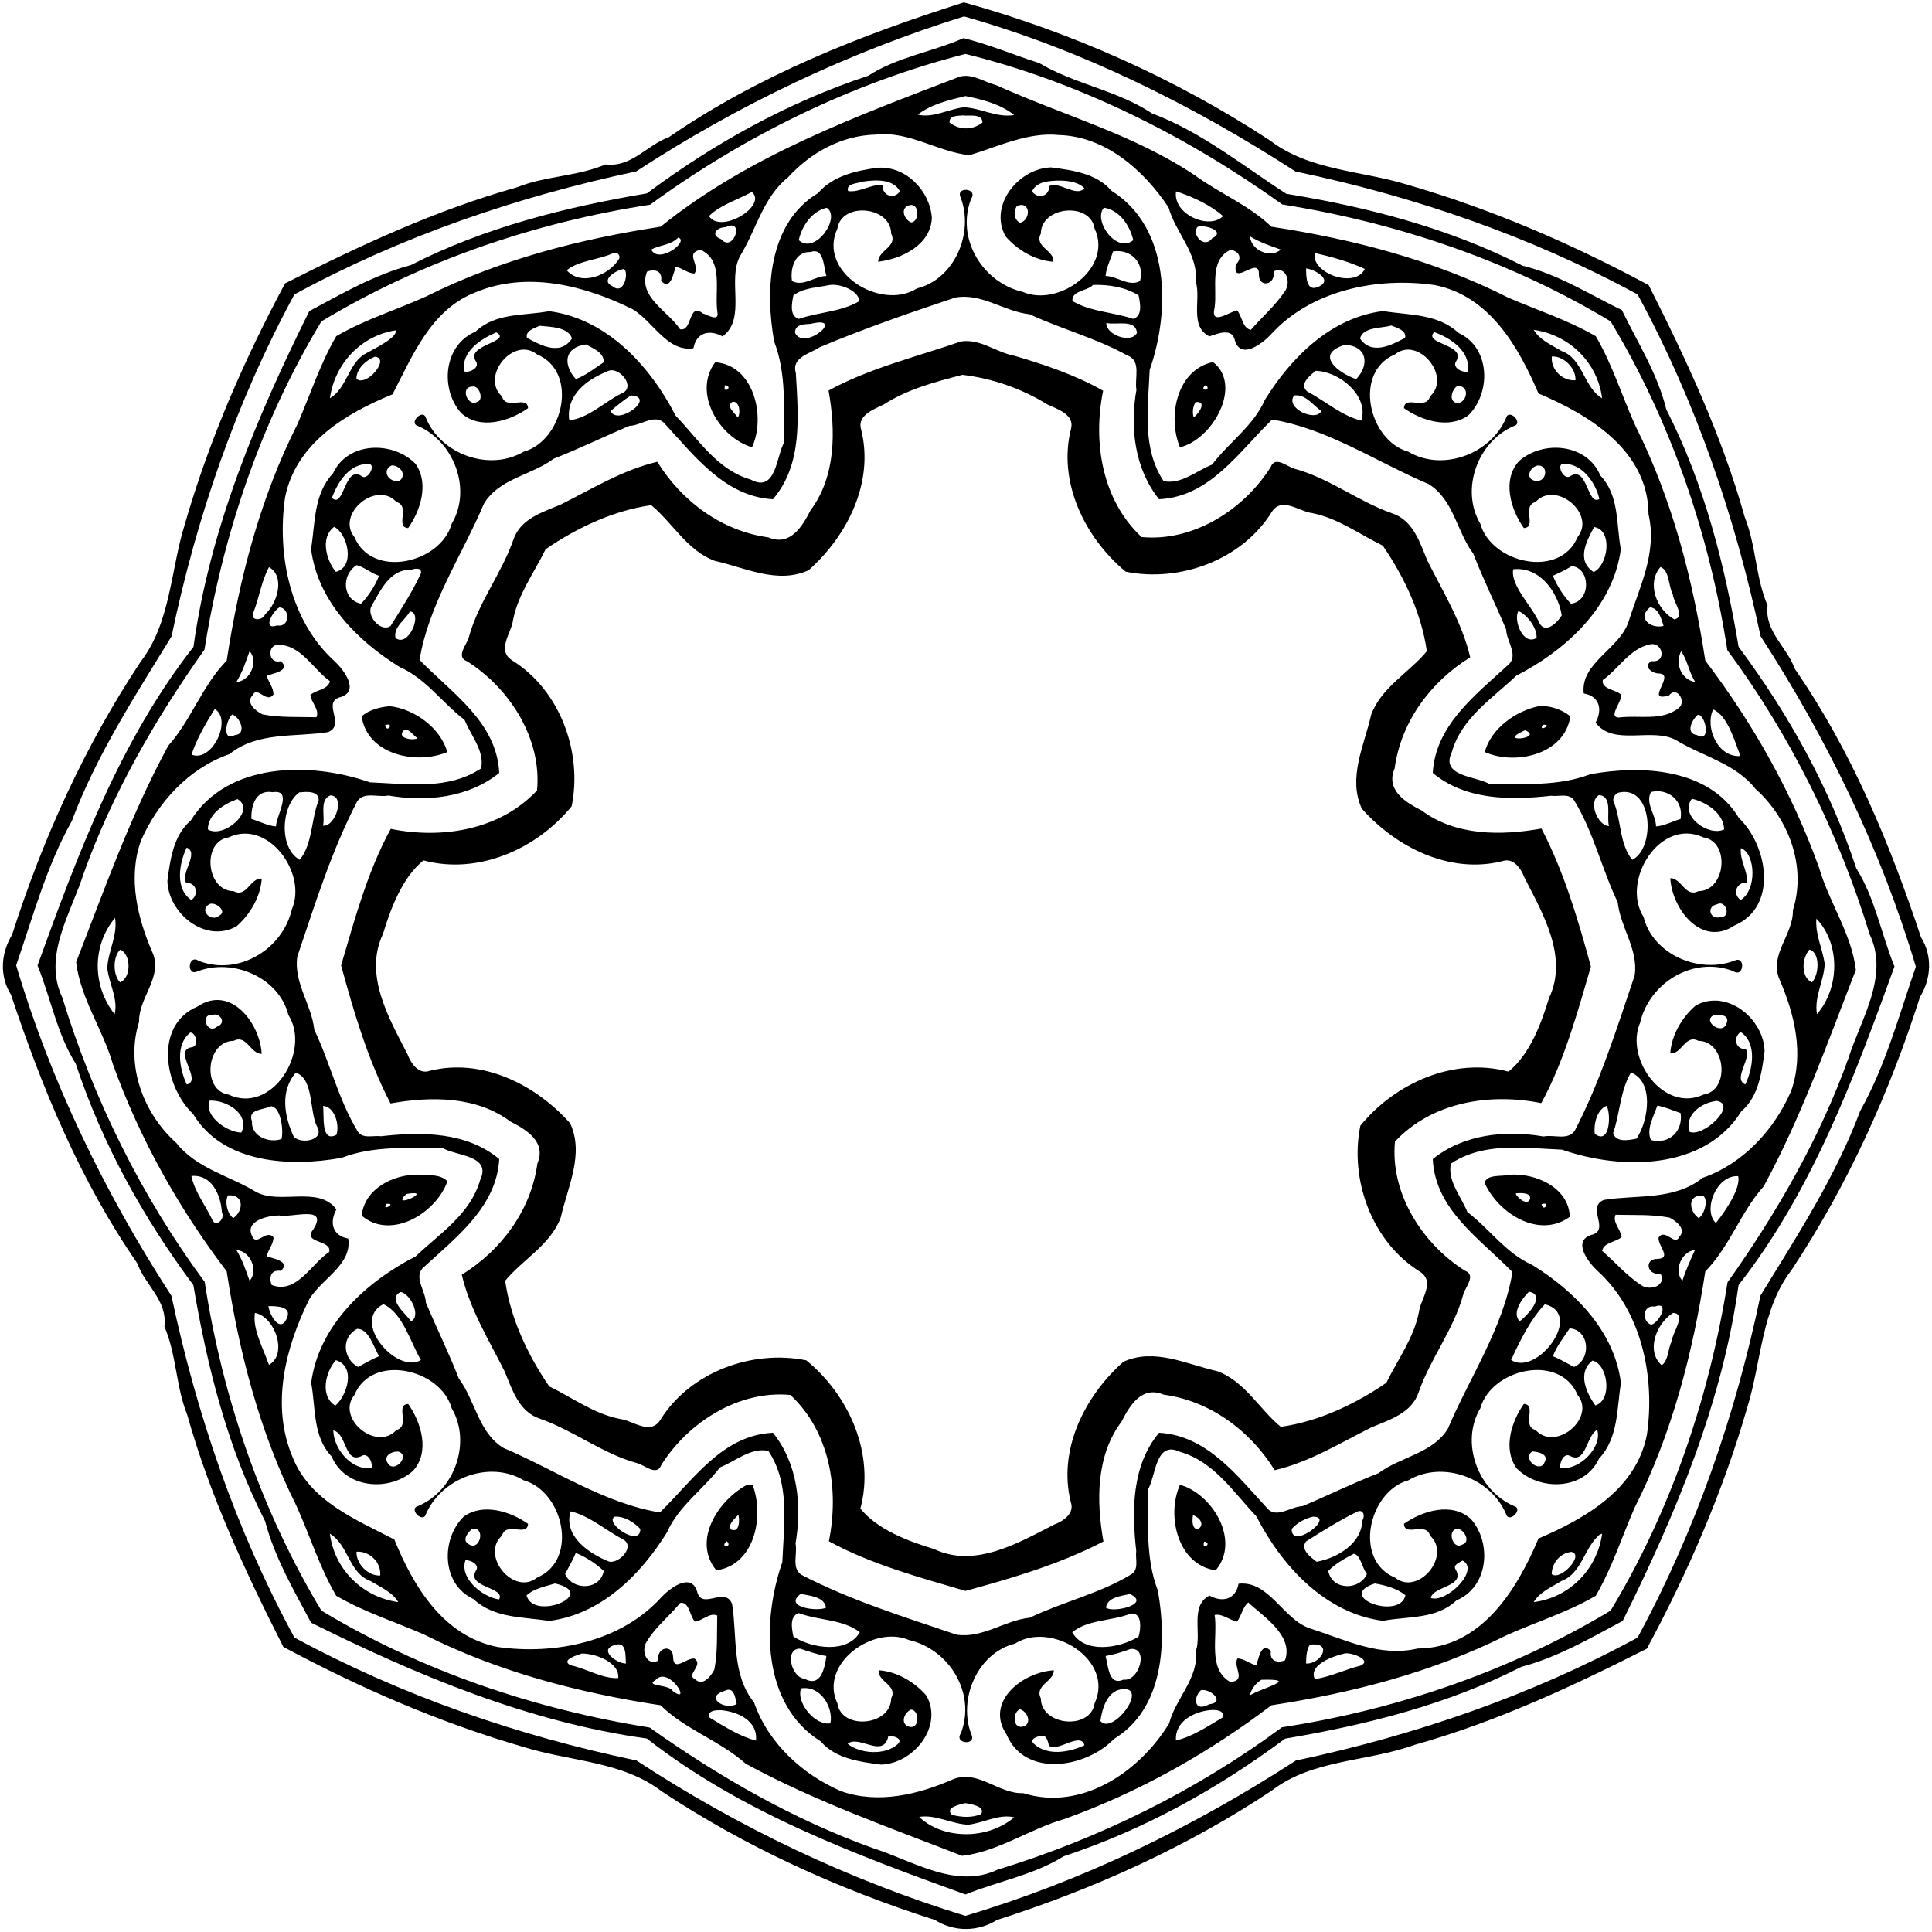
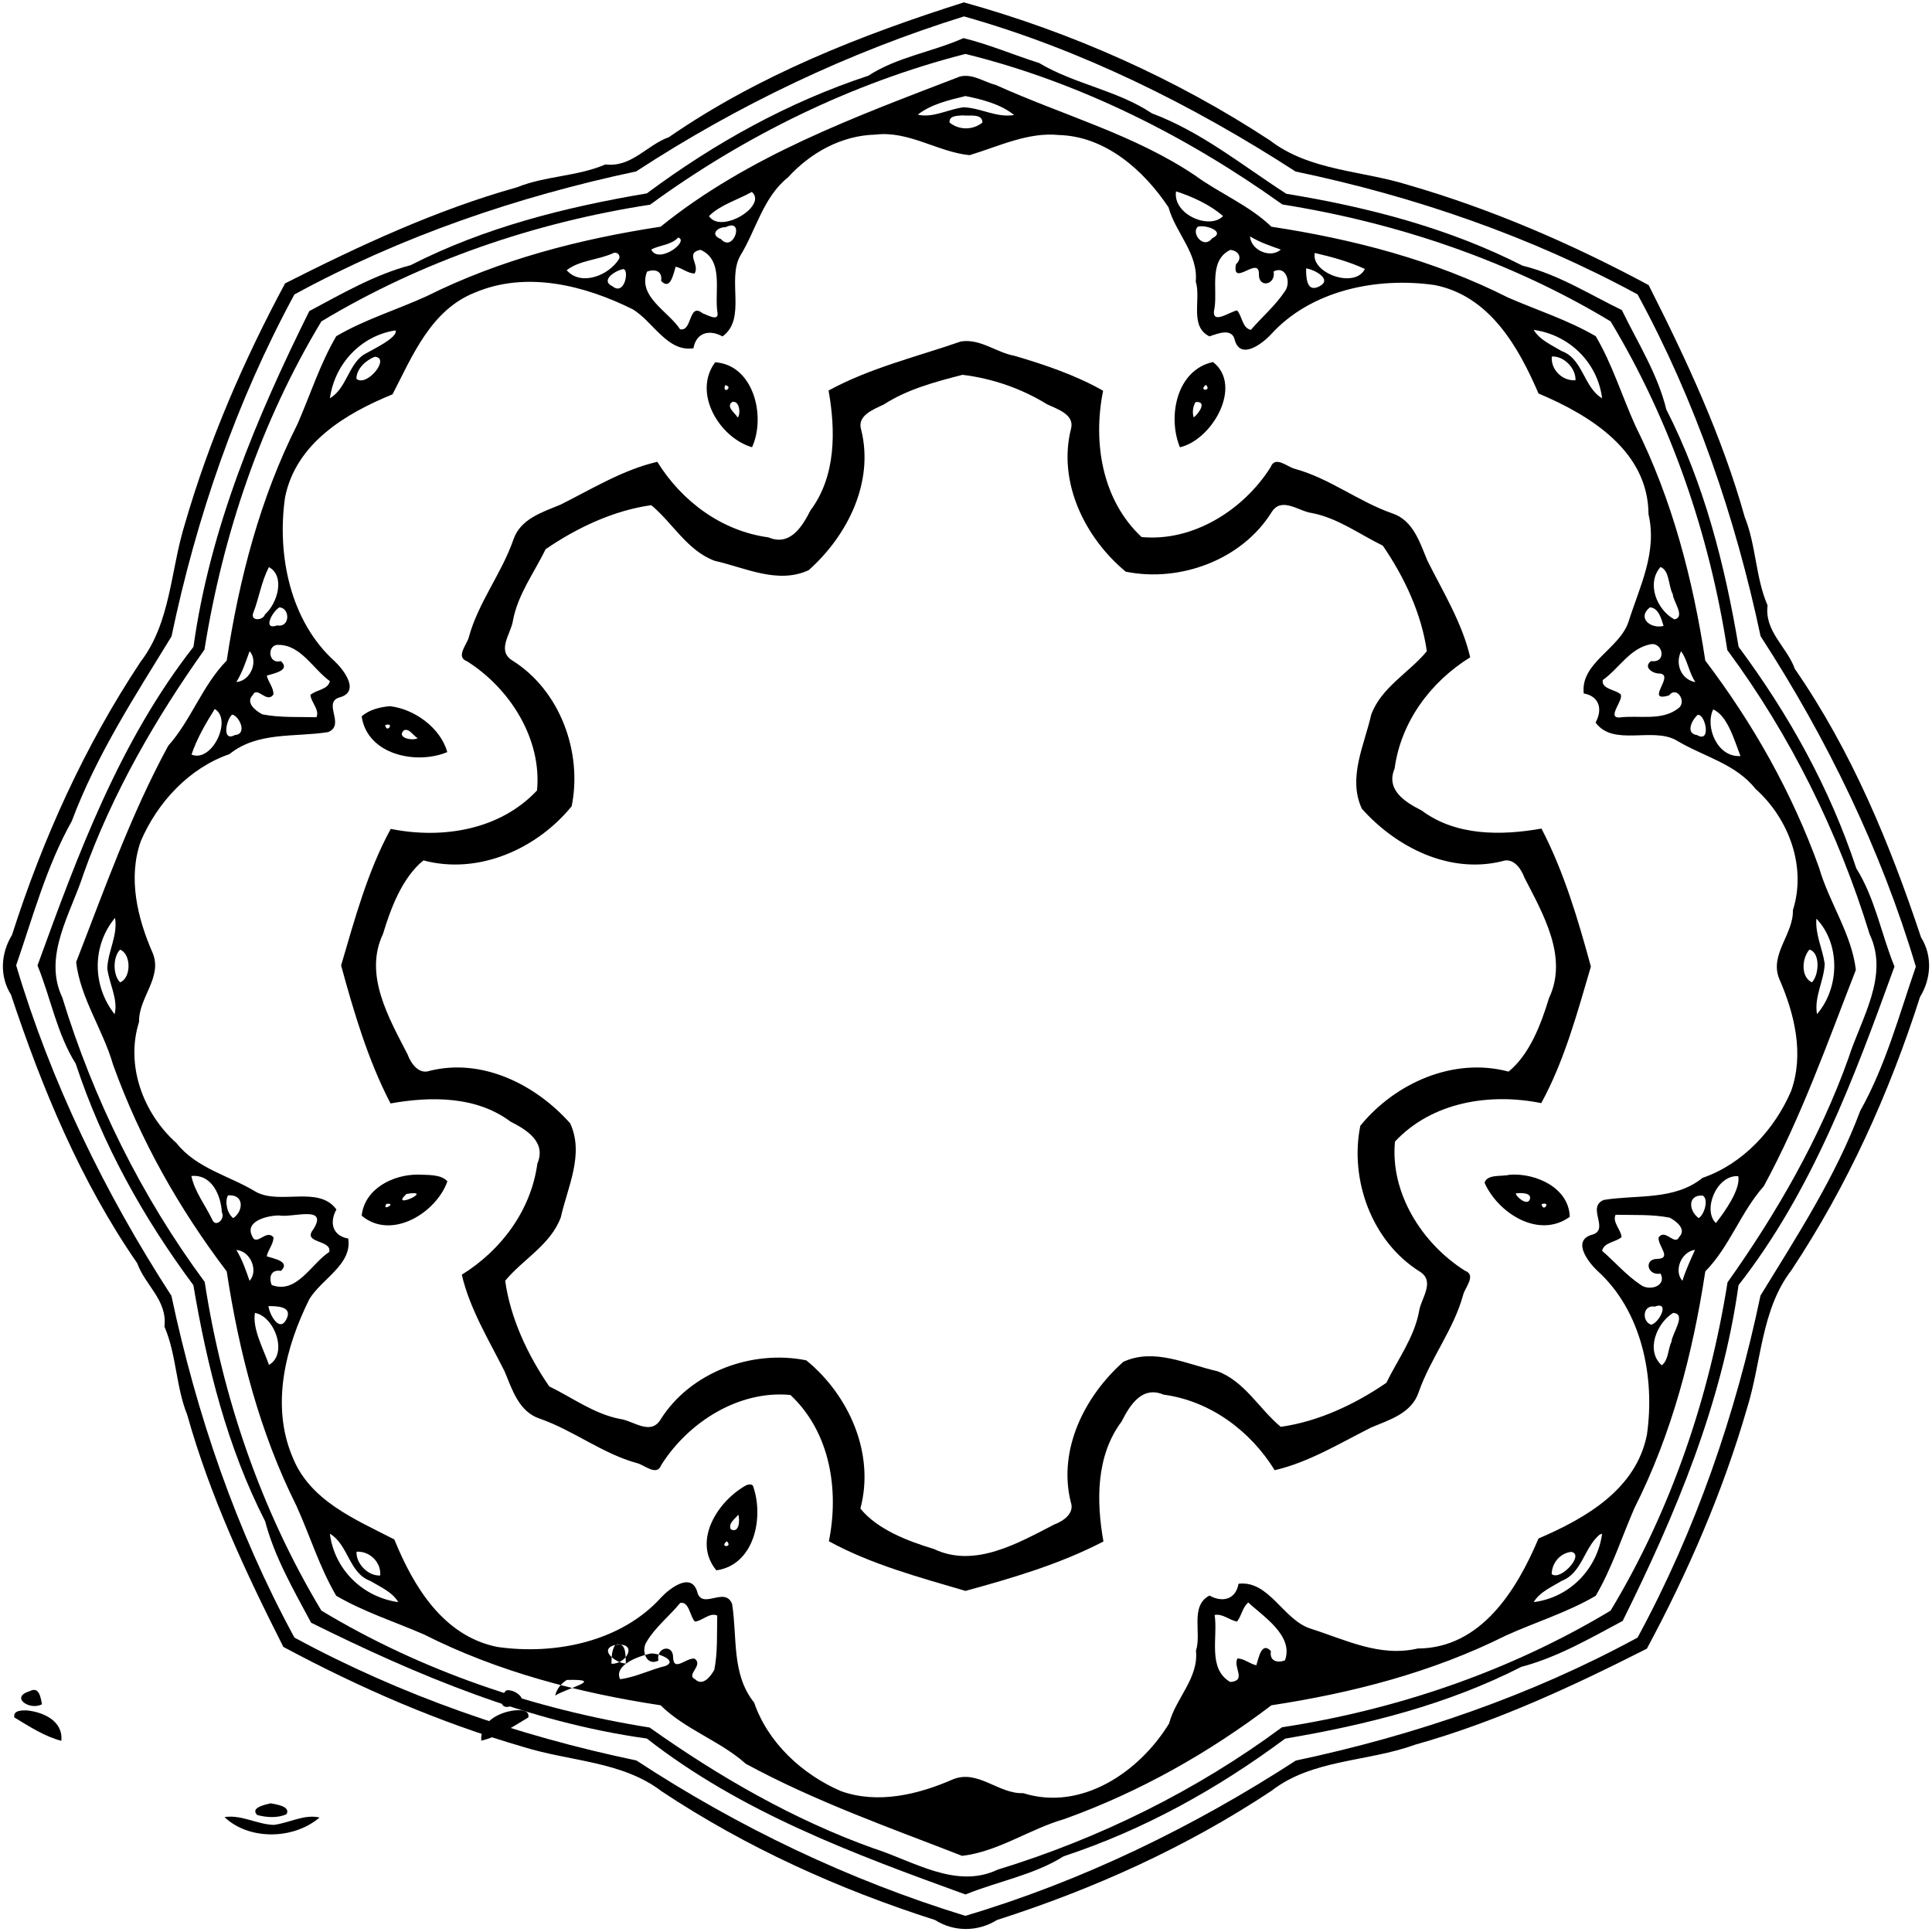
<svg xmlns="http://www.w3.org/2000/svg" width="1101pt" height="1101pt" version="1.1" viewBox="0 0 1101 1101">
  <path d="m549.31 1.35c61.45 17.08 120.94 43.55 174.57 78.78 22.55 17.29 52.22 17 78.71 25.29 47.61 13.79 93.32 33.63 136.94 57.06 21.59 42.66 41.84 86.12 54.76 132.2 6.52 16.19 6.09 34.29 13 50.34-1.81 14.93 10.99 23.49 15.54 36.15 32.35 46.82 54.07 99.34 71.91 152.98 6.62 10.58 5.82 23.57-0.58 34.02-17.55 54.89-41.33 107.54-73.29 155.71-17.29 22.55-17 52.22-25.29 78.71-13.79 47.61-33.63 93.32-57.06 136.94-42.66 21.59-86.12 41.84-132.2 54.76-27.1 9.87-58.45 8.13-81.77 26.27-48.36 32.09-101.27 55.94-156.38 73.6-10.94 6.78-24.43 6.9-35.34 0-54.89-17.55-107.54-41.33-155.71-73.29-22.55-17.29-52.22-17-78.71-25.29-47.61-13.79-93.32-33.63-136.94-57.06-21.59-42.66-41.84-86.12-54.76-132.2-6.53-16.19-6.1-34.29-13-50.34 1.8-14.94-10.99-23.49-15.54-36.15-32.35-46.82-54.07-99.34-71.91-152.98-6.63-10.58-5.82-23.57 0.58-34.02 17.55-54.89 41.33-107.54 73.29-155.71 17.29-22.55 17-52.22 25.29-78.71 13.79-47.61 33.63-93.32 57.06-136.94 42.66-21.59 86.12-41.84 132.2-54.76 16.19-6.53 34.29-6.1 50.34-13 14.93 1.8 23.49-10.99 36.15-15.54 51.23-35.33 109.32-58.16 168.14-76.82m0.06 8c-65.94 20.52-128.9 50.52-186.83 88.34-67.67 14.35-133.92 36.98-194.75 70.1-33.06 60.9-55.89 127.11-70.04 194.88-20.82 33.95-42.82 67.76-56.85 105.29-14.49 25.82-22.07 54.35-31.69 82.16 19.79 66.57 50.64 129.95 88.48 188.34 14.35 67.67 36.98 133.92 70.1 194.75 60.9 33.06 127.11 55.89 194.88 70.04 58.05 38.04 121.19 68.21 187.45 88.54 66.57-19.79 129.95-50.64 188.34-88.48 67.67-14.36 133.92-36.98 194.75-70.1 33.06-60.9 55.89-127.11 70.04-194.88 20.82-33.95 42.82-67.76 56.85-105.29 14.49-25.82 22.07-54.36 31.69-82.16-19.79-66.57-50.64-129.95-88.48-188.34-14.36-67.67-36.98-133.92-70.1-194.75-60.9-33.06-127.11-55.89-194.88-70.04-58.51-37.8-122.07-69.5-188.96-88.4z" />
  <path d="m549.04 21.73c14.24 3.41 28.81 9.68 43.11 14.16 20.28 12.14 44.6 15.53 64.28 28.7 28.17 10.53 51.53 29.66 76.6 45.84 46.54 7.61 92.45 19.51 134.63 40.98 20.32 4.95 38.04 16.29 56.61 25.32 9.01 18.57 20.37 36.3 25.32 56.61 21.63 42.37 33.36 88.57 41.21 135.29 28.67 38.58 51.95 80.48 67.05 126.2 10.76 17.14 14.22 37.48 21.77 55.97-23.07 63.6-46.79 127.74-88.87 181.57-9.39 67.59-35.96 130.75-66.01 191.34-18.54 9.89-37.2 20.77-57.79 26.19-42.14 21.52-88.13 33.05-134.58 40.9-38.58 28.67-80.48 51.95-126.2 67.05-17.14 10.76-37.48 14.22-55.97 21.77-63.6-23.07-127.74-46.79-181.57-88.87-67.59-9.39-130.75-35.96-191.34-66.01-9.89-18.54-20.77-37.2-26.19-57.79-21.52-42.14-33.05-88.13-40.9-134.58-28.68-38.58-51.95-80.48-67.05-126.2-10.76-17.14-14.22-37.48-21.77-55.97 23.07-63.6 46.79-127.74 88.87-181.57 9.39-67.59 35.96-130.75 66.01-191.34 18.54-9.89 37.19-20.77 57.79-26.19 42.14-21.52 88.13-33.05 134.58-40.9 38.58-28.68 80.48-51.95 126.2-67.05 16.54-10.75 36.41-13.47 54.21-21.42m1.14 9.01c-64.58 16.51-126.07 46.71-179.72 85.91-65.83 10.12-130.18 32.14-187.31 66.5-34.41 57.05-56.16 121.38-66.63 187.07-27.79 39.11-52.56 82.01-68.87 127.65-7.19 22.6-23.43 46.9-12.12 70.67 17.72 57.89 45.14 113.43 81.12 162 10.12 65.83 32.14 130.18 66.5 187.31 57.05 34.41 121.38 56.16 187.07 66.63 39.11 27.78 82.01 52.56 127.65 68.87 22.6 7.19 46.9 23.43 70.67 12.12 57.89-17.72 113.43-45.14 162-81.12 65.83-10.12 130.18-32.14 187.31-66.5 34.41-57.05 56.16-121.38 66.63-187.07 27.78-39.11 52.56-82.01 68.87-127.65 7.19-22.6 23.43-46.9 12.12-70.67-17.72-57.89-45.14-113.43-81.12-162-10.12-65.83-32.14-130.18-66.5-187.31-57.05-34.41-121.38-56.16-187.07-66.63-54.05-38.71-115.63-69.8-180.6-85.78z" />
-   <path d="m546.99 43.63c7.28-1.84 13.8 3.12 20.58 4.83 37.83 17.13 78.85 28.23 113.46 51.52 14.08 10.3 30.74 16.93 43.53 29.22 46.39 7.06 92.54 18.98 134.86 40.38 16.7 7.26 34.19 12.82 49.97 22.03 9.51 16.18 14.97 34.26 22.7 51.29 20.98 41.98 32.71 87.62 39.71 133.55 27.24 35.86 49.5 75.34 64.81 117.93 5.71 19.86 18.59 37.77 21 58.33-16.2 41.6-31.11 83.98-52.49 123.31-13.13 14.71-19.35 34.3-33.32 48.54-7.06 46.39-18.98 92.54-40.38 134.86-7.26 16.7-12.82 34.19-22.03 49.97-16.19 9.51-34.26 14.97-51.29 22.7-41.98 20.98-87.62 32.71-133.55 39.71-35.86 27.24-75.34 49.5-117.93 64.81-19.86 5.71-37.77 18.59-58.33 21-41.6-16.2-83.98-31.11-123.31-52.49-14.71-13.13-34.3-19.35-48.54-33.32-46.39-7.06-92.54-18.98-134.86-40.38-16.7-7.26-34.19-12.82-49.97-22.03-9.51-16.19-14.97-34.26-22.7-51.29-20.98-41.98-32.72-87.62-39.71-133.55-27.24-35.86-49.5-75.34-64.81-117.93-5.71-19.86-18.59-37.77-21-58.33 16.2-41.6 31.1-83.98 52.49-123.31 13.13-14.71 19.35-34.3 33.32-48.54 7.06-46.39 18.98-92.54 40.38-134.86 7.26-16.7 12.82-34.19 22.03-49.97 16.18-9.51 34.26-14.97 51.29-22.7 41.98-20.98 87.62-32.72 133.55-39.71 50.05-40.45 110.94-62.64 170.54-85.57m3.19 11.1c-9.38 2.31-19.36 4.56-27.17 10.6 8.63 2.1 17.46-3.17 26.16-4.19 9.77 0.35 18.82 6.12 28.76 4.4-7.85-6.3-18.1-8.82-27.75-10.81m-1.56 11.03c-2.77 0.26-7.95-0.01-7.48 4.08 5.52 4.42 13.2 4.42 18.72 0 0.07-5.46-7.93-3.55-11.24-4.08m-49.63 10.95c-19.36 0.46-36.94 10.18-49.93 24.36-14.23 11.4-18.06 29.81-27.25 44.75-7.6 13.67 3.78 35.86-10.06 45.9-7.43-4.12-14.98-2.26-16.57 6.74-14.82 2.31-22.89-15.06-34.49-22.14-27.28-13.61-60.47-22.11-90-9.61-25.1 9.92-35.55 35.89-46.99 58.01-26.89 10.94-55.11 27.95-61.26 58.75-4.7 32.85 2.94 70.65 28.49 93.57 4.86 4.65 14.17 16.64 3.29 20.18-11.31 2.65 3.12 15.77-7.22 19.98-18.84 3.05-40.14-0.45-56.24 12.56-23.02 7.92-41.09 27.58-50.52 49.59-7.43 20.98-1.94 43.86 6.75 63.7 5.83 13.91-8.1 25.53-7.72 39.21-7.88 24.8 2.28 52.19 21.3 69.17 11.47 14.52 30.08 18.52 45.25 27.76 13.67 7.59 35.86-3.78 45.9 10.06-4.12 7.43-2.26 14.98 6.74 16.57 2.31 14.81-15.06 22.89-22.14 34.49-13.61 27.28-22.11 60.47-9.61 90 9.92 25.09 35.89 35.55 58.01 46.99 10.94 26.89 27.95 55.11 58.75 61.26 32.85 4.7 70.65-2.94 93.57-28.49 4.65-4.87 16.64-14.18 20.18-3.29 2.65 11.3 15.77-3.13 19.98 7.22 3.05 18.84-0.45 40.14 12.56 56.24 7.92 23.02 27.58 41.09 49.59 50.52 20.98 7.43 43.86 1.94 63.7-6.75 14.21-5.83 26.03 8.45 40.06 7.86 33.17 10.46 66.25-12.06 83.14-39.71 3.78-14.46 16.92-25.71 15.31-41.5 3.33-9.76-3.59-25.57 7.69-31.38 7.43 4.11 14.98 2.25 16.57-6.74 17.46-2.06 25.4 20.57 41.05 25.58 19.91 6.3 39.28 16.39 61.06 11.33 36.08-0.17 56.44-33.31 68.83-62.69 26.78-11.52 55.7-27.98 61.8-59.23 4.7-32.85-2.94-70.65-28.49-93.57-4.87-4.65-14.18-16.64-3.29-20.18 11.3-2.66-3.13-15.77 7.22-19.98 18.84-3.06 40.14 0.44 56.24-12.56 23.02-7.92 41.09-27.58 50.52-49.59 7.43-20.98 1.94-43.86-6.75-63.7-5.83-13.92 8.1-25.53 7.72-39.21 7.88-24.8-2.28-52.19-21.3-69.17-11.47-14.53-30.08-18.52-45.25-27.76-13.68-7.6-35.86 3.78-45.9-10.06 4.11-7.43 2.25-14.98-6.74-16.57-2.06-17.47 20.57-25.4 25.58-41.05 6.3-19.91 16.39-39.28 11.33-61.06-0.17-36.08-33.31-56.44-62.69-68.83-11.52-26.78-27.98-55.7-59.23-61.8-32.85-4.7-70.65 2.94-93.57 28.49-4.65 4.86-16.64 14.17-20.18 3.29-1.38-7.65-9.54-4.21-14.54-2.53-11.6-5.66-4.65-21.3-7.8-31.19 1.44-16.12-11.46-27.68-15.53-42.34-14.07-21.15-35.94-40.48-62.44-41.21-17.6-1.82-34.43 6.53-50.95 11.48-18.1-1.82-34.68-14-53.53-11.72m-70.53 32.67c-7.9 4.42-18.29 7.49-24.43 13.78 6.86 10.47 33.51-6.01 24.43-13.78m241.73-0.32c-1.94 13.2 19.13 22.07 26.78 14.1-6.95-6.25-17.54-11.19-26.78-14.1m-256.63 20.39c-5.15 0-9.01 4.49-2.68 6.8 7.1 8.21 13.89-12.3 2.68-6.8m269.07-0.24c-4.05 3.48 3.18 13.13 8.11 6.62 8.27-3.96-4.1-7.98-8.11-6.62m-296.1 6.15c-4.3 4.46-10.54 4.2-15.41 6.86 4.08 8.52 21.9-4.63 15.41-6.86m325.79-0.67c0.72 8.42 12.18 12.58 17.57 7.53-5.91-2.1-11.96-4.08-17.57-7.53m-313.12 7.68c-9.1 1.82-0.2 8.3-3.36 13.5-3.88-0.04-7.03-3.08-10.79-3.87-1.28 3.79-2.92 13.85-8.31 8.08 0.98-5.96-4.07-6.91-8.04-5.23-5.42 14.22 12.13 22.5 18.84 32.77 7.13 1.64 4.7-15.61 12.89-9.06 2.48 0.8 9.37 4.97 8.44-0.39-1.91-11.84 3.9-29.87-9.67-35.8m301.93 0.04c-12.33 5.93-7.29 22-8.97 32.97-2.61 10.72 8.55 2.22 12.83 1.52 2.97 3.33 2.93 10.07 7.84 11.09 6.38-7.38 13.98-13.81 19.4-22.01 3.7-4.92 0.73-14.89-6.42-11.31 1.36 7.71-8.46 9.65-8.39 1.84 0.5-11.48-15.59 7.66-13.06-5.91 3.88-3.6 1.62-7.7-3.23-8.19m-351.74 1.88c-8.34 3.85-19.41 4.07-26.45 9.71 8.24 9.36 24.13 2.92 29.85-6.47 1.01-2.17-1.28-4.3-3.4-3.24m399.86-0.13c-2.3 11.52 22.88 20.61 28.56 9.12-8.86-4.15-19.03-6.92-28.56-9.12m-393.99 9.19c-4.32 0.65-13.52 6.4-6.2 9.8 6.93 5.66 9.62-9.32 6.2-9.8m389.06-0.37c0.01 4.75 0.05 14.14 7.62 10.17 7.68-3.98-3.09-9.68-7.62-10.17m-518.92 35.29c-19.8 3.08-34.62 19.04-37.41 38.7 9.37-5.46 10.47-18.8 19.2-24.83 5.37-3.07 19.85-9.9 18.21-13.87m648.63-0.28c3.33 5.74 10.38 8.71 15.91 12.07 12.18 4.34 12.51 20.7 23.07 26.91-2.58-20.41-18.73-36.18-38.98-38.98m-660.48 15.32c-5.08 2.02-10.41 6.82-10.44 12.57 5.84 4.94 19.7-12.06 10.44-12.57m670.78-0.14c-0.65 7.5 6.02 14.04 13.49 13.54 0.4-6.8-6.71-13.99-13.49-13.54m-731.05 120.02c-4.32 8.03-5.64 17.66-8.99 26.2-1.75 4.67 5.59 4.36 6.73 0.74 7.18-6.39 11.58-21.81 2.26-26.94m792.99-0.07c-8.25 9.47-1.96 24.54 7.92 29.85 6.52-1.35-0.76-10.28-0.88-14.27-2.63-4.85-1.78-13.6-7.04-15.58m-787.03 22.99c-3.97 2.24-9.96 13.35-1.24 10.29 7.34 1.39 7.43-9.84 1.24-10.29m781.02 0c-7.55 5.99 0.44 12.49 7.76 10.57-1.22-4-2.85-10.26-7.76-10.57m-781.53 21.39c-6.56-0.49-6.25 11.27 1.35 9.24 5.76 5.38-4.26 7.04-8.07 8.29 0.87 3.65 4 6.92 3.8 10.74-3.82 5.46-9.21-5.15-11.77 0.35-4.33 4.35 1.72 9.05 5.5 10.97 10.13 1.98 20.5 1.38 30.79 1.64 1.97-4.2-3.13-8.55-3.43-12.72 3.33-2.97 10.07-2.94 11.09-7.84-9.51-6.81-16.46-20.64-29.26-20.67m781.41-0.25c-11.44 2.42-17.68 13.87-26.76 20.29-0.87 5.11 7.01 5.38 10.09 8.04 2.27 2.9-8.11 13.58-0.64 13.29 11.27-1.44 24.24 2.24 33.78-5.35 4.76-3.66-1.07-12.9-5.49-7.22-14.6 4.31 4.42-12.38-5.88-12.49-3.78-0.16-8.91-3.79-4.32-7.07 9.35 1.28 6.65-11.43-0.78-9.49m-797.92 3.86c-2.1 5.91-4.08 11.96-7.53 17.57 8.42-0.72 12.58-12.19 7.53-17.57m815.76 0.04c-3.53 7.37 0.15 16.12 8.19 17.59-3.69-5.4-4.7-13.22-8.19-17.59m-835.61 32.9c-5.11 8.17-10.2 16.85-13.23 25.97 11.7 4.81 23.44-20.08 13.23-25.97m853.92 0.25c-4.81 10.04 2.47 27.49 15.57 26.54-3.41-8.58-7.32-23.07-15.57-26.54m-843.99 2.92c-3.41 2.87-6.02 15.7 1.56 11.68 7.42-0.58 2.36-11-1.56-11.68m835.23 0.13c-3.4 2.87-7.21 10.69-0.41 11.56 8.2 4.77 4.83-11.89 0.41-11.56m-901.99 115.72c-13.21 15.99-12.97 38.74-0.21 54.92 2.1-8.63-3.17-17.46-4.19-26.16 0.35-9.77 6.12-18.83 4.4-28.76m969.58 0.46c-0.75 8.87 3.46 17.03 4.74 25.64-0.35 9.77-6.13 18.82-4.4 28.76 13.37-15.58 12.99-40.57-0.34-54.4m-966.69 17.66c-4.16 4.18-4.16 14.43 0 18.62 6.42-2.46 6.42-16.16 0-18.62m962.73-0.05c-4.51 5.15-4.88 15.81 1.41 18.67 4.04-4.02 4.96-16.88-1.41-18.67m-922.1 129.05c1.89 8.99 7.97 16.63 11.91 24.89 1.89 4.69 7.52-0.38 5.47-4.18-0.53-9.57-5.65-21.87-17.38-20.71m881.49 0.09c-12.42-0.82-20.4 19.45-12.71 26.69 5.28-6.58 14.34-19.76 12.71-26.69m-860.6 10.94c-1.99 3.42-0.54 10.43 2.99 12.97 6.1-4.28 6.1-13.76-2.99-12.97m840.33 0.1c-8.85-0.44-7.82 8.89-2.22 12.86 3.45-2.21 5.73-11.1 2.22-12.86m-811.21 11.35c-6.57-0.01-19.65 3.17-15.44 11.62 2.5 6.54 8.01-4.21 12.24 0.87-0.04 3.86-3.08 7.02-3.87 10.79 3.79 1.28 13.85 2.91 8.08 8.31-5.96-1-6.91 4.07-5.23 8.04 14.22 5.42 22.5-12.13 32.77-18.84 1.64-7.13-15.61-4.71-9.06-12.89 8.86-14.05-12.08-6.45-19.49-7.9m761.6-0.4c-1.98 4.19 3.11 8.52 3.43 12.72-3.33 2.97-10.08 2.93-11.09 7.84 7.38 6.38 13.81 13.98 22.01 19.4 4.91 3.7 14.89 0.73 11.31-6.42-7.71 1.36-9.65-8.46-1.84-8.39 8.58-0.29 0.19-7.39 0.7-12.19 3.8-5.47 9.21 5.16 11.77-0.35 4.32-4.36-1.73-9.05-5.5-10.97-10.13-1.98-20.51-1.38-30.79-1.64m-785.98 20.05c3.45 5.61 5.43 11.66 7.53 17.57 5.05-5.39 0.89-16.85-7.53-17.57m831.27-0.08c-8.15 1.16-12.19 12.31-7.18 17.64 1.85-5.99 4.58-11.84 7.18-17.64m-812.98 32.08c0.49 4.53 6.19 15.3 10.17 7.62 3.97-7.57-5.42-7.61-10.17-7.62m790.02 0.28c-6.98-1.17-7.5 8.53-1.99 10.33 4.56-1.08 10.87-13.63 1.99-10.33m-797.7 3.6c-1.59 8.96 4.85 20.57 7.98 29.61 10.95-6.16 3.3-27.56-7.98-29.61m808.17 0.01c-9.39 5.72-15.83 21.61-6.47 29.85 3.9-2.99 3.48-9.21 5.55-13.49 0.27-4.6 8.9-15.97 0.92-16.36m-765.48 125.82c2.58 20.41 18.73 36.18 38.98 38.98-3.33-5.74-10.39-8.71-15.91-12.07-12.19-4.34-12.51-20.7-23.07-26.91m723.58 0.51c-8.94 7.61-10.01 21.95-21.65 26.39-5.5 3.39-12.57 6.33-15.89 12.08 20.41-2.58 36.18-18.73 38.98-38.98-0.36 0.12-1.08 0.38-1.44 0.51m-708.39 9.75c-0.4 6.8 6.7 13.98 13.49 13.54 0.65-7.5-6.03-14.04-13.49-13.54m692.27 0.1c-6.4 0.66-11.05 6.32-11.19 12.63 4.9 4.19 19.01-11.15 11.19-12.63m-507.83 29.1c-6.18 7.57-14.18 13.72-19.19 22.22-3.21 5.01-0.03 14.06 6.76 10.62-1.37-7.71 8.46-9.65 8.39-1.84 0.28 8.58 7.39 0.19 12.19 0.7 5.46 3.8-5.15 9.21 0.35 11.77 4.35 4.32 9.05-1.73 10.97-5.5 1.98-10.13 1.38-20.51 1.64-30.79-4.2-1.98-8.55 3.11-12.72 3.43-2.97-3.07-3.23-11.62-8.39-10.61m323.76-0.28c-3.35 2.78-3.79 7.54-6.41 10.88-4.3-0.74-8.3-4.67-12.78-3.74 1.97 12.55-4.22 30.64 8.92 38.19 9.56-0.77 1.45-8.3 4.05-13.41 3.86 0.03 7.02 3.07 10.79 3.87 1.28-3.79 2.91-13.85 8.31-8.08-1 5.94 4.07 6.91 8.04 5.23 5.07-14.17-12.76-25.17-20.92-32.94m-360.81 24.18c-9.89 2.56 0.56 10.53 6.11 10.63-0.35-4.08 0.59-12.83-6.11-10.63m395.87-0.11c-2.01 3.17-2.06 7.1-2.12 10.74 8.83 0.32 15.54-12.54 2.12-10.74m-414.99 5.06c-2.71 0.97-11.98 3.64-6.38 6.64 9.02 1.81 18.37 7.88 27.23 7.3 0.93-8.92-13.21-14.18-20.85-13.94m434.91-0.08c-6.29 1.37-20.91 6.45-17.11 14.58 8.89-1.15 17.21-5.47 25.96-7.58 7.31-3.16-5.2-7.78-8.85-7m-392.77 15.13c-6.57 3.79 7.81 2.35 9.77 6.28 11.4 8.52-2.04-14.7-9.77-6.28m345.29-0.13c-3.22 1.97-5.79 5.18-6.62 8.91 6.71-4.29 29.17-9.5 6.62-8.91m-306.05 6.38c-11.56 3.47 0.12 11.3 6.98 7.45-0.77-3.43-1.44-10.4-6.98-7.45m271.57-0.44c-4.56 4.03-4 12.9 4.65 8.03 9.59-1.04 0.79-9.08-4.65-8.03m-273.42 11.4c-2.92-0.02-7.74 0-6.93 4.03 8.45 5.09 17.21 10.83 26.76 13.31 1.17-11.43-10.5-16.49-19.83-17.34m278.39-0.02c-9.25 1.01-20.01 6.57-19.21 17.28 9.57-2.24 18.32-8.2 26.79-13.23 0.86-4.32-4.58-4.29-7.58-4.05m-139.24 52.98c-3.05 0.78-11.8 2.39-7.74 6.63 5.36 1.49 11.64 1.87 16.77-0.41 2.44-4.53-5.86-5.6-9.03-6.22m-26.31 7.85c13.18 12.74 38.51 13.44 54.17 0.26-8.63-2.1-17.46 3.17-26.16 4.19-9.53-0.31-18.34-5.93-28.01-4.45z" />
-   <path d="m499.93 95.6c15.94-1.26 29.9 12.76 31.11 28.41-0.41 15.4-17.18 23.66-30.61 25.12 0.02-6.44 11.22-8.56 7.42-15.98-0.1-15.76-28.36-18.27-30.64-2.85-11.53 24.74 24.77 47.18 45.39 34.05 21.45-5.33 32.61-31.76 24.81-51.85-2.95-6.41 10.17-5.34 5.98 0.84-8.74 22.79 6.68 47.76 29.52 53.03 20.46 8.83 51.5-13.6 40.88-36.07-2.28-15.42-30.54-12.91-30.64 2.85-4 7.46 7.84 9.52 7.13 16.02-10.38-0.7-20.46-6.66-27.19-14.41-9.93-17.7 7.5-38.95 25.94-39.36 12.22 1.63 25.81 3.36 34.33 13.28 33.6 20.94 33.59 68.47 21.81 102.11-0.89 21.44-4.57 44.55 7.94 63.38 9.99 2.1 18.66-5.86 27.62-9.4 9.62-12.67 23.59-22.06 30.1-36.91 14.99-24.24 37.73-46.94 67.35-50.59 14.83 2.42 31.17 1.37 43.06 12.51 18.2 8.37 18.58 34.17 5.48 46.98-11.13 7.91-26.66 2.89-36.64-4.15 0.35-7.67 12.59 1.47 14.85-6.69 12.54-11.41-6.85-34.61-19.98-23.94-24.02 10.04-15 49.14 7.58 55.42 19.46 11.6 46.87 1.46 55.71-19.15 1.61-5.75 10.25 2.92 4.5 4.51-20.72 8.86-30.66 36.25-19.14 55.7 6.23 22.52 45.43 31.58 55.42 7.59 10.69-13.19-12.48-32.53-23.94-19.98-8.16 2.25 0.98 14.49-6.69 14.85-7.39-10.39-12.66-27.38-2.7-38.19 13.64-12.02 38.65-10.01 46.3 8.25 10.96 11.53 8.96 27.62 11.68 41.95-4.32 33.01-31.35 57.62-59.55 72.1-13.86 13.18-31.18 24.07-36.74 43.49-6.78 14.25 13.95 13.64 21.72 18.43 19.16-0.4 38.92 1.31 57.21-5.76 29.43-5.32 67.64-3.35 84.65 24.97 16.58 15.85 22.4 50.74-2.61 61.29-18.86 12.57-35.63-9.72-36.48-27.02 6.44 0.02 8.56 11.22 15.98 7.42 15.76-0.1 18.26-28.36 2.85-30.64-24.74-11.53-47.18 24.77-34.05 45.39 5.33 21.45 31.76 32.61 51.85 24.81 6.4-2.95 5.33 10.17-0.84 5.98-22.79-8.74-47.76 6.68-53.03 29.52-8.84 20.46 13.6 51.5 36.07 40.88 15.41-2.28 12.91-30.54-2.85-30.64-7.46-4-9.53 7.84-16.02 7.13 0.7-10.38 6.66-20.46 14.41-27.19 17.7-9.93 38.95 7.5 39.36 25.94-1.63 12.22-3.36 25.81-13.28 34.33-20.94 33.6-68.47 33.59-102.11 21.81-21.44-0.89-44.55-4.57-63.38 7.94-2.11 9.99 5.86 18.66 9.4 27.62 12.67 9.62 22.05 23.59 36.91 30.1 24.24 14.99 46.94 37.73 50.59 67.35-2.42 14.83-1.37 31.17-12.51 43.06-8.37 18.2-34.17 18.58-46.98 5.48-7.91-11.13-2.89-26.66 4.15-36.64 7.67 0.35-1.47 12.59 6.69 14.85 11.41 12.54 34.61-6.85 23.94-19.98-10.04-24.02-49.14-15-55.42 7.58-11.6 19.46-1.46 46.87 19.15 55.71 5.74 1.61-2.93 10.25-4.51 4.5-8.86-20.72-36.25-30.66-55.7-19.14-22.52 6.23-31.58 45.43-7.59 55.42 13.19 10.69 32.53-12.48 19.98-23.94-2.26-8.16-14.5 0.98-14.85-6.69 10.39-7.39 27.38-12.66 38.19-2.7 12.02 13.64 10.01 38.65-8.25 46.3-11.53 10.96-27.62 8.96-41.95 11.68-33.01-4.32-57.62-31.35-72.1-59.55-13.18-13.86-24.07-31.18-43.49-36.74-14.25-6.78-13.64 13.95-18.43 21.72 0.4 19.16-1.31 38.92 5.76 57.21 5.32 29.43 3.35 67.64-24.97 84.65-15.85 16.58-50.74 22.4-61.29-2.61-12.58-18.86 9.72-35.63 27.02-36.48-0.02 6.44-11.22 8.56-7.42 15.98 0.1 15.76 28.36 18.26 30.64 2.85 11.53-24.74-24.77-47.18-45.39-34.05-21.45 5.33-32.62 31.76-24.81 51.85 2.95 6.4-10.18 5.33-5.98-0.84 8.74-22.79-6.68-47.76-29.52-53.03-20.47-8.84-51.5 13.6-40.88 36.07 2.28 15.41 30.54 12.91 30.64-2.85 4-7.46-7.85-9.53-7.13-16.02 10.38 0.7 20.46 6.66 27.19 14.41 9.93 17.7-7.5 38.95-25.94 39.36-12.22-1.63-25.81-3.36-34.33-13.28-33.6-20.94-33.59-68.47-21.81-102.11 0.89-21.44 4.57-44.55-7.94-63.38-9.99-2.11-18.66 5.86-27.62 9.4-9.62 12.67-23.59 22.05-30.1 36.91-14.99 24.24-37.73 46.94-67.35 50.59-14.83-2.42-31.18-1.37-43.06-12.51-18.2-8.37-18.58-34.17-5.48-46.98 11.13-7.91 26.66-2.89 36.64 4.15-0.36 7.67-12.6-1.47-14.85 6.69-12.54 11.41 6.85 34.61 19.98 23.94 24.02-10.04 15-49.14-7.58-55.42-19.52-11.66-46.73-1.36-55.71 19.15-1.59 5.75-10.27-2.93-4.5-4.51 20.88-8.68 30.57-36.32 19.14-55.7-6.23-22.52-45.43-31.58-55.42-7.59-10.69 13.19 12.48 32.53 23.94 19.98 8.16-2.26-0.98-14.5 6.69-14.85 7.39 10.39 12.66 27.38 2.7 38.19-13.64 12.02-38.65 10.01-46.3-8.25-10.96-11.53-8.96-27.62-11.68-41.95 4.32-33.01 31.35-57.62 59.55-72.1 13.86-13.18 31.17-24.07 36.74-43.49 6.78-14.25-13.95-13.64-21.72-18.43-19.16 0.4-38.92-1.31-57.21 5.76-29.43 5.32-67.64 3.35-84.65-24.97-16.59-15.85-22.4-50.74 2.61-61.29 18.86-12.58 35.63 9.72 36.48 27.02-6.44-0.02-8.56-11.22-15.98-7.42-15.76 0.1-18.27 28.36-2.85 30.64 24.74 11.53 47.18-24.77 34.05-45.39-5.33-21.45-31.76-32.62-51.85-24.81-6.41 2.95-5.34-10.18 0.84-5.98 22.79 8.74 47.76-6.68 53.03-29.52 8.83-20.47-13.6-51.5-36.07-40.88-15.42 2.28-12.91 30.54 2.85 30.64 7.46 4 9.52-7.85 16.02-7.13-0.7 10.38-6.66 20.46-14.41 27.19-17.7 9.93-38.95-7.5-39.36-25.94 1.63-12.22 3.36-25.81 13.28-34.33 20.94-33.6 68.47-33.59 102.11-21.81 21.44 0.89 44.55 4.57 63.38-7.94 2.1-9.99-5.86-18.66-9.4-27.62-12.67-9.62-22.06-23.59-36.91-30.1-24.24-14.99-46.94-37.73-50.59-67.35 2.42-14.83 1.37-31.18 12.51-43.06 8.37-18.2 34.17-18.58 46.98-5.48 7.91 11.13 2.89 26.66-4.15 36.64-7.67-0.36 1.47-12.6-6.69-14.85-11.41-12.54-34.61 6.85-23.94 19.98 10.04 24.02 49.14 15 55.42-7.58 11.66-19.52 1.36-46.73-19.15-55.71-5.76-1.59 2.93-10.27 4.51-4.5 8.68 20.88 36.32 30.57 55.7 19.14 22.52-6.23 31.58-45.43 7.59-55.42-13.19-10.69-32.53 12.48-19.98 23.94 2.25 8.16 14.49-0.98 14.85 6.69-10.39 7.39-27.38 12.66-38.19 2.7-12.02-13.64-10.01-38.65 8.25-46.3 11.53-10.96 27.62-8.96 41.95-11.68 33.01 4.32 57.62 31.35 72.1 59.55 13.06 13.58 23.65 30.88 42.78 36.41 14.53 7.84 14.52-13.3 19.14-21.39-0.4-19.16 1.31-38.92-5.76-57.21-5.32-29.43-3.35-67.64 24.97-84.65 8.62-9.88 21.41-12.71 33.77-14.44m-8.11 7.87c-2.94 1.07-9.97 0.98-8.49 5.42 6.78 0.87 12.91-3.99 19.61-3.47-0.33 6.02 6.48 8.56 9.92 3.63-3.85-7.35-14.23-6.55-21.04-5.58m104.92-0.05c-3.47 0.46-7.17 2.29-8.62 5.64 3.07 4.47 10.08 2.95 9.72-2.98 5.79-3.09 15.65 6.63 20.08 1.14-4.58-4.83-14.66-4.76-21.18-3.8m-79.27 13.79c-4.61 1.96-1.87 8.15 1.72 9.52 5.18-0.29 4.9-12.22-1.72-9.52m61.94 0.18c-1.74 3.3-1.76 7.42 1.72 9.57 6.23-1.04 6.65-12.91-1.72-9.57m-108.27 1.01c-8.51 1.94-14.15 10.39-15.95 18.44 9.28 8.64 24.33-12.98 15.95-18.44m157.97-0.05c-6.45 7.3 7.32 26.48 16.7 18.49-1.86-8.2-7.79-17.17-16.7-18.49m-167.1 25.26c-8.9-0.44-11.82 9.29-10.67 16.55 6.47 3.43 12.92-2.81 19.62-2.89-1.66-5-1.31-16.45-8.95-13.66m172.27-0.32c-1.35 4.65-3.86 9.1-4.24 13.98 6.69 0.08 13.17 6.32 19.63 2.9 2.78-10.55-5.35-18.46-15.39-16.88m-161.71 19.18c-6.81 1.4-14.69 1.51-20.43 5.88-0.82 4.19-2.5 11.68 3.12 13.38 11.28-3.94 24.15-3.94 34.53-10.16-0.6-6.04-11.25-10.19-17.22-9.1m150.32-0.08c-3.09 3.44-12.63 3.34-11.68 9.18 10.39 6.21 23.24 6.22 34.53 10.16 5.62-1.7 3.94-9.19 3.12-13.38-7.49-4.75-17.2-6.29-25.97-5.96m-78.5 7.18c-26.1 8.74-52 17.65-77.42 28.39-5.25 3.61-16.12 5.57-13.44 14.59 1.38 24.48 4.11 51.97-13.06 71.95-27.17-1.52-44.36-24.3-61.37-42.73-5.29-6.7-13.81 0.86-20.36 0.9-14.47 6.09-28.62 13.07-43.26 18.77-12.66 9.47-30.96 11.19-39.63 25.48-12.46 29.4-31.58 57.45-36.75 89.14 18.38 18.95 44 35.4 45.4 64.41-17.49 14.18-41.42 16.61-63.16 12.88-5.79 1.26-13.85-2.44-17.74 3.27-14.66 28.19-24.02 58.56-34.16 88.49-2.23 14.84 8.15 27.3 9.66 41.7 9.03 18.82 13.67 39.6 24.53 57.56 2.7 4.98 8.96 2.52 13.53 3.14 23-2.58 48.69-2.6 67.34 13.02-1.52 27.17-24.3 44.35-42.73 61.37-6.7 5.28 0.86 13.81 0.9 20.36 6.09 14.47 13.07 28.62 18.77 43.26 9.47 12.65 11.19 30.96 25.48 39.63 29.4 12.46 57.45 31.58 89.14 36.75 18.95-18.38 35.4-44 64.41-45.4 14.18 17.49 16.61 41.42 12.88 63.16 1.26 5.79-2.44 13.84 3.27 17.74 28.19 14.66 58.56 24.02 88.49 34.16 14.84 2.23 27.3-8.15 41.7-9.66 18.82-9.03 39.6-13.68 57.56-24.53 4.98-2.71 2.52-8.97 3.14-13.53-2.58-23.01-2.6-48.69 13.02-67.34 27.17 1.52 44.35 24.3 61.37 42.73 5.28 6.69 13.81-0.86 20.36-0.9 14.47-6.09 28.62-13.08 43.26-18.77 12.65-9.47 30.96-11.19 39.63-25.48 12.46-29.4 31.58-57.45 36.75-89.14-18.38-18.95-44-35.4-45.4-64.41 17.49-14.18 41.42-16.61 63.16-12.88 5.79-1.26 13.84 2.44 17.74-3.27 14.66-28.19 24.02-58.56 34.16-88.49 2.23-14.84-8.15-27.3-9.66-41.7-9.03-18.82-13.68-39.6-24.53-57.56-2.71-4.99-8.97-2.52-13.53-3.14-23.01 2.58-48.69 2.6-67.34-13.02 1.52-27.17 24.3-44.36 42.73-61.37 6.69-5.29-0.86-13.81-0.9-20.36-6.09-14.47-13.08-28.62-18.77-43.26-9.47-12.66-11.19-30.96-25.48-39.63-29.4-12.46-57.45-31.58-89.14-36.75-18.95 18.38-35.4 44-64.41 45.4-13.95-17.28-16.69-40.87-12.9-62.38-1.21-6.55 3-16.67-5.23-19.56-17.63-9.87-37.35-14.94-55.59-23.46-14.62-1.54-27.34-12.25-42.42-9.53m-82.43 14.99c-3.65 0.22-9.21 0.23-8.86 5.18 5.29 10.68 29.54-10.22 8.86-5.18m168.52-0.52c-0.38 6.69 14.11 12.05 17.42 5.7-0.63-8.23-11.99-4.29-17.42-5.7m-322.97 1.62c-2.81 1.33-8.36 2.86-7.19 6.9 7.98 4.26 19 10.39 25.65 0.28-2.29-6.66-12.56-6.53-18.46-7.18m485.36-0.15c-5.64 1.69-15.77 0.6-17.86 7.34 6.55 9.68 17.64 4.02 25.68-0.3 1.06-4.21-4.78-5.82-7.82-7.04m-510.07 3.88c-8.96 3.93-19.98 10.85-18.35 22.27 3.09 1.04 9.31-2.21 6.69-5.86-6.29-9.18 21.2-11.09 11.66-16.41m534.51-0.12c-6.57 6.72 18.46 7.03 12.55 16.53-2.6 3.68 3.55 6.78 6.67 5.94 1.61-11.68-10.01-19.21-19.22-22.47m-483.4 7.02c-12.35 1.64-13.25 11.37-5.78 19.75 5.84-2.12 10.72-6.22 15.88-9.55 0.44-5.49-6.07-8.01-10.1-10.2m432.49 0.22c-17.81 5.48-3.47 16.2 6.47 19.53 7.94-8.39 6-19.04-6.47-19.53m-420.45 15.22c-11.71 4.58-23.57 13.71-21.54 27.77 10.84-1.09 20.01-10.48 29.8-15.29 8.9-3.47-1.91-16.35-8.26-12.48m403.85-0.42c-3.19 2.64-9.69 7.61-4.9 11.73 10.18 5.42 19.75 13.96 30.91 16.67 4.34-14.16-12.38-28.01-26.01-28.4m-480.55 8.98c-7.51 0.15-2.48 11.93 2.7 8.74 4.04-1.1 1.09-9.63-2.7-8.74m560.97-0.17c-3.36 2.57-4.82 9.54 0.91 9.56 5.41-1.07 6.34-10.51-0.91-9.56m-470.62 5.21c-4.09 2.55-7.98 5.72-11.58 8.89 3.63 8.8 26.39-7.88 11.58-8.89m377.9 0.02c-5.44 7.29 12.47 15.33 15.48 8.87-4.81-3.29-8.98-9.78-15.48-8.87m-527.36 39.1c-10.92-0.49-17.75 10.34-20.98 19.3 6.99 6.4 7.08-18.48 16.64-12.61 3.63 3.5 8.85-6.63 4.34-6.69m680-0.06c-3 1.6 1.5 9.86 5.06 6.75 9.47-5.49 9.38 17.33 16.22 13.21-1.95-9.04-10.02-21.04-21.28-19.96m-666.89 0.82c-6.08 2.8-1.7 10.35 4.6 8.65 4.23-3.66-0.21-8.67-4.6-8.65m653.05 0.08c-4.32 0.75-7.02 6.79-2.4 8.45 7.5 2.47 9.18-8.84 2.4-8.45m-685.91 34.95c-8.04 6.17-4.5 18.92 0.99 25.63 11.44-2.84 6.59-22.13-0.99-25.63m718.05 0.08c-4.26 7.98-10.39 19-0.28 25.65 8.22-3.71 11.15-23.91 0.28-25.65m-705.18 21.72c-8.85 5.51-8.24 19.78 2.48 22 4.1-4.21 7.94-10.09 10.3-15.91-4.51-1.42-8.33-4.89-12.78-6.09m692.41 0.57c-3.38 2.18-7.09 3.79-10.7 5.52 2.34 5.83 6.18 11.7 10.29 15.91 11.75-1.56 11.03-20.54 0.41-21.43m-661.15 2.03c-12.43-0.4-17.75 11.95-22.99 21.1-2.54 5.33 5.5 14.85 11.06 10.95 6.12-9.74 12.42-19.46 17.26-29.92 0.7-3.18-2.93-3.07-5.33-2.13m627.81-0.23c-1.64 9.38 10.7 20.85 14.83 30.44 3.43 6.84 10.47-0.17 12.84-4.19-2.14-13.32-12.64-27.95-27.67-26.25m-628.73 24.04c-2.78 5.01-9.4 8.63-8.25 15.05 7.44 6.04 15.91-14.5 8.25-15.05m631.65-0.25c-2.97 5.76 3.03 20.01 10.4 15.3 0.3-5.94-5.53-13.29-10.4-15.3m-709.92 103.25c-9.74-1.69-12.39 8.01-12.04 15.27 4.65 1.35 9.11 3.86 13.98 4.24 0.07-6 9.97-21.33-1.94-19.51m15.2 0.12c-10.52 7.66-11.63 31.91 0.28 38.39 7.45-9.09 6.4-23.1 10.83-34-0.12-5.61-7.35-4.73-11.11-4.39m752.57-0.02c-2.87 0.33-4.78 3.93-3.1 6.42 3.89 10.27 3.07 23.57 10.2 31.99 13.11-6.31 11.99-42.01-7.1-38.41m17.74-0.21c-3.43 6.47 2.8 12.92 2.89 19.62 4.87-0.38 9.31-2.9 13.97-4.24 1.9-10.23-6.95-17.73-16.86-15.38m-752.59 1.94c-6.44 2.5-2.77 11.96-4.21 17.24 6.95 0.86 13.08-17.05 4.21-17.24m723.01-0.18c-6.33 3.47-1.07 17.36 5.68 17.66-1.66-5.15 2.36-17.02-5.68-17.66m-775.95 2.28c-7.59 2.75-16.67 8.27-16.88 17.27 9.01 5.52 27.86-10.97 16.88-17.27m828.85-0.19c-7.39 9.57 9.54 21.8 18.41 17.46-0.41-9.31-10.14-15.57-18.41-17.46m-857.78 27.84c-4.31 9-6.82 23.63 2.68 29.85 4.47-3.07 2.95-10.09-2.98-9.72-3.35-5.69 7.64-17.02 0.3-20.13m885.73 0.3c-0.88 6.78 3.99 12.91 3.47 19.61-6.03-0.33-8.57 6.48-3.63 9.92 9.34-5.56 8.6-26.37 0.16-29.53m-872.67 31.86c-6.33 3.25 0.8 10.57 5.37 6.7 5.09-2.52-1.91-8.08-5.37-6.7m859.07 0.12c-6.49 1.36-3.89 9.22 2.01 7.25 6.17 0.34 3.17-9.99-2.01-7.25m-857.25 62.98c-7.71-0.6-3.17 11.7 2.56 6.67 5.24-1.79 1.89-7.8-2.56-6.67m856.16-0.04c-8.39 2.73 3.62 12.15 6.37 5.28 2.36-5.1-3.38-5.3-6.37-5.28m-869.02 10.19c-8.64 6.93-6.17 20.58-1.99 29.56 9.4-2.09-8.72-20 3.22-21.25 3.87-0.86 1.92-8.6-1.23-8.31m883.54-0.32c-4.47 3.07-2.96 10.08 2.98 9.72 3.35 5.69-7.65 17.01-0.3 20.13 4.31-9 6.81-23.63-2.68-29.85m-823.44 23.18c-8.96 10.55-6.55 24.68-1.14 36.41 4.09 4.62 18.23 2.12 13.16-6.02-4.28-8.93-1.71-27.18-12.02-30.39m760.93-0.09c-6.21 10.39-6.22 23.24-10.16 34.53 1.7 5.62 9.18 3.94 13.38 3.12 7.04-10.64 9.88-32.65-3.22-37.65m-809.95 16.01c-3.46 8.79 10.02 18.08 18.05 18.2 5.09-10.42-8.33-18.68-18.05-18.2m858.94 0.14c-8.95 0.97-18.64 8.02-15.61 17.63 7.78 3.39 27.56-15.42 15.61-17.63m-824.04 3.07c-4.4 2.17-13.6 1.61-10.77 8.56-0.68 8.86 10.37 12.65 16.86 10.04 1.24-5.51-0.68-18.51-6.09-18.6m29.68-0.19c0.89 4.89-1.52 21.26 7.61 16.48 1.99-5.11-0.72-16.1-7.61-16.48m731.35-0.03c-5.6 2.46-7.25 10.6-6.6 15.95 9.24 6.89 9.2-13.15 6.6-15.95m29.04-0.15c-1.57 5.09-6.59 13.44-3.62 19.61 10.54 2.78 18.46-5.35 16.88-15.39-4.42-1.39-8.68-3.49-13.26-4.22m-716.25 106.25c-7.7 4.05 2.91 12.06 6.02 16.67 6.13-2.98-0.59-16.14-6.02-16.67m643.1-0.2c-3.81 3.76-10.01 12.22-5.28 16.81 4.21-3.01 15.48-15.06 5.28-16.81m-652.87 7.11c-18.76 9.79 7.79 40.18 21.44 31.81-6.06-10.22-10.44-26.99-21.44-31.81m661.93 0.04c-8.23 8.62-14.21 20.84-19.22 31.76 14.55 9.62 41.84-26.09 19.22-31.76m-676.84 14.01c-9.43 5-7.9 17.08 0.47 21.71 4.01-2.04 7.86-4.42 12.05-6.11-3.18-5.32-5.89-15.73-12.52-15.6m690.99-0.28c-3.35 5.15-7.43 10.04-9.55 15.88 4.17 1.69 8.04 4.07 12.05 6.11 9.98-4.29 8.98-21.07-2.5-21.99m-703.13 18.15c-5.91 6.67-9.25 20.47-0.27 25.88 6.6-5.58 12-22.37 0.27-25.88m716.13 0.23c-8.89 6.88-3.46 18.56 1.66 25.55 10.13-3.25 6.85-23.81-1.66-25.55m-717.57 39.74c0.09 10.14 10.02 23 21.72 21.44 1.04-3.1-2.21-9.31-5.86-6.69-9.45 4.28-8.05-12.76-15.86-14.75m720.25-0.31c-6.35 3.43-6.23 19.98-15.69 14.78-3.39-1.68-6.03 4.11-5.24 6.94 10.89 1.63 24.04-12.03 20.93-21.72m-683.09 12.46c-3.88-0.4-9.06 2.56-6.05 6.65 3.6 5.97 12.99-4.39 6.05-6.65m646.05-0.12c-5.97 4.3 4.61 12.67 7.1 6.07 2.6-4.52-3.82-5.93-7.1-6.07m-547.96 34.15c-4.33 13.74 10.2 24.07 22.05 28.66 5.61 1.14 15.22-8.9 7.61-12.79-9.78-5.15-18.96-13.39-29.66-15.87m448.31 0.12c-10.13 4.98-19.69 10.95-29.19 17-3.59 4.59 2.76 9.11 6.03 11.59 11.69-2.11 25.64-10.32 26.02-23.51 1.84-3.04 0.25-6.51-2.86-5.08m-423.17 2.88c-6.35 3.49 14.7 18.02 14.56 7.01-3.72-3.89-9.01-7.26-14.56-7.01m397.98 0.03c-4.63 0.95-9.05 3.47-12.2 6.98-0.47 12.4 25.15-7.07 12.2-6.98m-479.15 6.87c-2.43 1.91-6.21 6.57-2.07 8.76 6.2 4.48 10.06-9.79 2.07-8.76m561.97 0.13c-7-0.51-3.47 12.24 2.08 8.93 5.15-1.47 1.22-8.35-2.08-8.93m-503 13.64c-1.71 4.17-4.07 8.04-6.11 12.05 4.38 9.57 19.92 9.28 22.02-1.75-4.21-4.12-10.09-7.94-15.91-10.3m443.34 0.5c-5.14 2.66-10.82 5.81-14.51 9.8 2.09 11.03 17.64 11.32 22.02 1.75-2.73-3.43-3.81-11.18-7.51-11.55m-506.21 3.67c-3.67 10.17 9.6 20.95 19.13 22.36 4-7.02-18.72-6.79-13.25-16.29 2.56-3.47-2.96-6.3-5.88-6.07m568.21 0.19c-1.8 1.16-5.71 2.43-3.89 5.18 5.7 9.68-13.21 9.5-14.19 16.14 8.98 3.05 28.23-16.13 18.08-21.32m-517.19 13.06c-5.34 1.6-12.18 2.93-16.22 6.8 4.02 14.96 41.69-1 16.22-6.8m467.21-0.01c-23.02 7.44 14.1 21.19 17.43 6.79-4.43-3.92-11.74-5.83-17.43-6.79m-327.21 5.96c-10.3 7.69 9.96 10.19 14.4 7.85-0.73-6.3-9.57-6.87-14.4-7.85m187.66 0.06c-4.69 1.1-12.85 1.66-13.67 7.77 3.95 3.14 26-1.91 13.67-7.77m-188.68 10.88c-5.62 1.7-3.95 9.18-3.12 13.38 10.92 6.99 30.92 9.63 37.82-2.46-9.32-7.46-23.51-6.65-34.7-10.92m189.1 0.27c-10.67 4.34-24.47 3.28-33.32 10.66 6.95 12.3 26.81 9.29 37.82 2.45 1.24-4.04 2.27-13.95-4.5-13.11m-188.37 19.99c-9.09-0.24-5.15 16.35 2.38 17.12 9.44 5.04 11.48-5.64 12.59-12.92-5.14-0.84-10.04-2.61-14.97-4.2m188.34 0.16c-4.67 1.68-9.4 3.2-14.29 4.04 1.54 5.64 1.76 17.22 10.18 13.44 9.05 1.24 14.64-18.45 4.11-17.48m-187.83 22.48c-2.95 8.17 8.08 21.43 16.74 19.91 1.74-9.2-5.67-21.77-16.74-19.91m183.99 0.36c-9.25 0.3-12.31 10.57-13.4 18.22 6.81 8.21 26.9-18.47 13.4-18.22m-121.3 11.74c-3.59 1.37-6.33 7.56-1.72 9.52 6.62 2.7 6.9-9.24 1.72-9.52m61.94-0.23c-4.48 2.17-3.9 11.92 2.4 9.75 4.85-2.11 1.58-8.84-2.4-9.75m-74.87 15.21c-2.61 13.4-17.03-0.95-23.18 4.53 6.91 5.6 21.33 6.89 28.71-0.02 3.04-3.22-3.11-4.67-5.53-4.51m86.94 0.09c-2.22 0.1-6.83 1.84-3.98 4.44 7.7 7.04 20.02 4.9 28.78 0.81-2.16-7.87-14.77 3.85-20.16 0.33-0.76-2.32-1.17-6.56-4.64-5.58z" />
+   <path d="m546.99 43.63c7.28-1.84 13.8 3.12 20.58 4.83 37.83 17.13 78.85 28.23 113.46 51.52 14.08 10.3 30.74 16.93 43.53 29.22 46.39 7.06 92.54 18.98 134.86 40.38 16.7 7.26 34.19 12.82 49.97 22.03 9.51 16.18 14.97 34.26 22.7 51.29 20.98 41.98 32.71 87.62 39.71 133.55 27.24 35.86 49.5 75.34 64.81 117.93 5.71 19.86 18.59 37.77 21 58.33-16.2 41.6-31.11 83.98-52.49 123.31-13.13 14.71-19.35 34.3-33.32 48.54-7.06 46.39-18.98 92.54-40.38 134.86-7.26 16.7-12.82 34.19-22.03 49.97-16.19 9.51-34.26 14.97-51.29 22.7-41.98 20.98-87.62 32.71-133.55 39.71-35.86 27.24-75.34 49.5-117.93 64.81-19.86 5.71-37.77 18.59-58.33 21-41.6-16.2-83.98-31.11-123.31-52.49-14.71-13.13-34.3-19.35-48.54-33.32-46.39-7.06-92.54-18.98-134.86-40.38-16.7-7.26-34.19-12.82-49.97-22.03-9.51-16.19-14.97-34.26-22.7-51.29-20.98-41.98-32.72-87.62-39.71-133.55-27.24-35.86-49.5-75.34-64.81-117.93-5.71-19.86-18.59-37.77-21-58.33 16.2-41.6 31.1-83.98 52.49-123.31 13.13-14.71 19.35-34.3 33.32-48.54 7.06-46.39 18.98-92.54 40.38-134.86 7.26-16.7 12.82-34.19 22.03-49.97 16.18-9.51 34.26-14.97 51.29-22.7 41.98-20.98 87.62-32.72 133.55-39.71 50.05-40.45 110.94-62.64 170.54-85.57m3.19 11.1c-9.38 2.31-19.36 4.56-27.17 10.6 8.63 2.1 17.46-3.17 26.16-4.19 9.77 0.35 18.82 6.12 28.76 4.4-7.85-6.3-18.1-8.82-27.75-10.81m-1.56 11.03c-2.77 0.26-7.95-0.01-7.48 4.08 5.52 4.42 13.2 4.42 18.72 0 0.07-5.46-7.93-3.55-11.24-4.08m-49.63 10.95c-19.36 0.46-36.94 10.18-49.93 24.36-14.23 11.4-18.06 29.81-27.25 44.75-7.6 13.67 3.78 35.86-10.06 45.9-7.43-4.12-14.98-2.26-16.57 6.74-14.82 2.31-22.89-15.06-34.49-22.14-27.28-13.61-60.47-22.11-90-9.61-25.1 9.92-35.55 35.89-46.99 58.01-26.89 10.94-55.11 27.95-61.26 58.75-4.7 32.85 2.94 70.65 28.49 93.57 4.86 4.65 14.17 16.64 3.29 20.18-11.31 2.65 3.12 15.77-7.22 19.98-18.84 3.05-40.14-0.45-56.24 12.56-23.02 7.92-41.09 27.58-50.52 49.59-7.43 20.98-1.94 43.86 6.75 63.7 5.83 13.91-8.1 25.53-7.72 39.21-7.88 24.8 2.28 52.19 21.3 69.17 11.47 14.52 30.08 18.52 45.25 27.76 13.67 7.59 35.86-3.78 45.9 10.06-4.12 7.43-2.26 14.98 6.74 16.57 2.31 14.81-15.06 22.89-22.14 34.49-13.61 27.28-22.11 60.47-9.61 90 9.92 25.09 35.89 35.55 58.01 46.99 10.94 26.89 27.95 55.11 58.75 61.26 32.85 4.7 70.65-2.94 93.57-28.49 4.65-4.87 16.64-14.18 20.18-3.29 2.65 11.3 15.77-3.13 19.98 7.22 3.05 18.84-0.45 40.14 12.56 56.24 7.92 23.02 27.58 41.09 49.59 50.52 20.98 7.43 43.86 1.94 63.7-6.75 14.21-5.83 26.03 8.45 40.06 7.86 33.17 10.46 66.25-12.06 83.14-39.71 3.78-14.46 16.92-25.71 15.31-41.5 3.33-9.76-3.59-25.57 7.69-31.38 7.43 4.11 14.98 2.25 16.57-6.74 17.46-2.06 25.4 20.57 41.05 25.58 19.91 6.3 39.28 16.39 61.06 11.33 36.08-0.17 56.44-33.31 68.83-62.69 26.78-11.52 55.7-27.98 61.8-59.23 4.7-32.85-2.94-70.65-28.49-93.57-4.87-4.65-14.18-16.64-3.29-20.18 11.3-2.66-3.13-15.77 7.22-19.98 18.84-3.06 40.14 0.44 56.24-12.56 23.02-7.92 41.09-27.58 50.52-49.59 7.43-20.98 1.94-43.86-6.75-63.7-5.83-13.92 8.1-25.53 7.72-39.21 7.88-24.8-2.28-52.19-21.3-69.17-11.47-14.53-30.08-18.52-45.25-27.76-13.68-7.6-35.86 3.78-45.9-10.06 4.11-7.43 2.25-14.98-6.74-16.57-2.06-17.47 20.57-25.4 25.58-41.05 6.3-19.91 16.39-39.28 11.33-61.06-0.17-36.08-33.31-56.44-62.69-68.83-11.52-26.78-27.98-55.7-59.23-61.8-32.85-4.7-70.65 2.94-93.57 28.49-4.65 4.86-16.64 14.17-20.18 3.29-1.38-7.65-9.54-4.21-14.54-2.53-11.6-5.66-4.65-21.3-7.8-31.19 1.44-16.12-11.46-27.68-15.53-42.34-14.07-21.15-35.94-40.48-62.44-41.21-17.6-1.82-34.43 6.53-50.95 11.48-18.1-1.82-34.68-14-53.53-11.72m-70.53 32.67c-7.9 4.42-18.29 7.49-24.43 13.78 6.86 10.47 33.51-6.01 24.43-13.78m241.73-0.32c-1.94 13.2 19.13 22.07 26.78 14.1-6.95-6.25-17.54-11.19-26.78-14.1m-256.63 20.39c-5.15 0-9.01 4.49-2.68 6.8 7.1 8.21 13.89-12.3 2.68-6.8m269.07-0.24c-4.05 3.48 3.18 13.13 8.11 6.62 8.27-3.96-4.1-7.98-8.11-6.62m-296.1 6.15c-4.3 4.46-10.54 4.2-15.41 6.86 4.08 8.52 21.9-4.63 15.41-6.86m325.79-0.67c0.72 8.42 12.18 12.58 17.57 7.53-5.91-2.1-11.96-4.08-17.57-7.53m-313.12 7.68c-9.1 1.82-0.2 8.3-3.36 13.5-3.88-0.04-7.03-3.08-10.79-3.87-1.28 3.79-2.92 13.85-8.31 8.08 0.98-5.96-4.07-6.91-8.04-5.23-5.42 14.22 12.13 22.5 18.84 32.77 7.13 1.64 4.7-15.61 12.89-9.06 2.48 0.8 9.37 4.97 8.44-0.39-1.91-11.84 3.9-29.87-9.67-35.8m301.93 0.04c-12.33 5.93-7.29 22-8.97 32.97-2.61 10.72 8.55 2.22 12.83 1.52 2.97 3.33 2.93 10.07 7.84 11.09 6.38-7.38 13.98-13.81 19.4-22.01 3.7-4.92 0.73-14.89-6.42-11.31 1.36 7.71-8.46 9.65-8.39 1.84 0.5-11.48-15.59 7.66-13.06-5.91 3.88-3.6 1.62-7.7-3.23-8.19m-351.74 1.88c-8.34 3.85-19.41 4.07-26.45 9.71 8.24 9.36 24.13 2.92 29.85-6.47 1.01-2.17-1.28-4.3-3.4-3.24m399.86-0.13c-2.3 11.52 22.88 20.61 28.56 9.12-8.86-4.15-19.03-6.92-28.56-9.12m-393.99 9.19c-4.32 0.65-13.52 6.4-6.2 9.8 6.93 5.66 9.62-9.32 6.2-9.8m389.06-0.37c0.01 4.75 0.05 14.14 7.62 10.17 7.68-3.98-3.09-9.68-7.62-10.17m-518.92 35.29c-19.8 3.08-34.62 19.04-37.41 38.7 9.37-5.46 10.47-18.8 19.2-24.83 5.37-3.07 19.85-9.9 18.21-13.87m648.63-0.28c3.33 5.74 10.38 8.71 15.91 12.07 12.18 4.34 12.51 20.7 23.07 26.91-2.58-20.41-18.73-36.18-38.98-38.98m-660.48 15.32c-5.08 2.02-10.41 6.82-10.44 12.57 5.84 4.94 19.7-12.06 10.44-12.57m670.78-0.14c-0.65 7.5 6.02 14.04 13.49 13.54 0.4-6.8-6.71-13.99-13.49-13.54m-731.05 120.02c-4.32 8.03-5.64 17.66-8.99 26.2-1.75 4.67 5.59 4.36 6.73 0.74 7.18-6.39 11.58-21.81 2.26-26.94m792.99-0.07c-8.25 9.47-1.96 24.54 7.92 29.85 6.52-1.35-0.76-10.28-0.88-14.27-2.63-4.85-1.78-13.6-7.04-15.58m-787.03 22.99c-3.97 2.24-9.96 13.35-1.24 10.29 7.34 1.39 7.43-9.84 1.24-10.29m781.02 0c-7.55 5.99 0.44 12.49 7.76 10.57-1.22-4-2.85-10.26-7.76-10.57m-781.53 21.39c-6.56-0.49-6.25 11.27 1.35 9.24 5.76 5.38-4.26 7.04-8.07 8.29 0.87 3.65 4 6.92 3.8 10.74-3.82 5.46-9.21-5.15-11.77 0.35-4.33 4.35 1.72 9.05 5.5 10.97 10.13 1.98 20.5 1.38 30.79 1.64 1.97-4.2-3.13-8.55-3.43-12.72 3.33-2.97 10.07-2.94 11.09-7.84-9.51-6.81-16.46-20.64-29.26-20.67m781.41-0.25c-11.44 2.42-17.68 13.87-26.76 20.29-0.87 5.11 7.01 5.38 10.09 8.04 2.27 2.9-8.11 13.58-0.64 13.29 11.27-1.44 24.24 2.24 33.78-5.35 4.76-3.66-1.07-12.9-5.49-7.22-14.6 4.31 4.42-12.38-5.88-12.49-3.78-0.16-8.91-3.79-4.32-7.07 9.35 1.28 6.65-11.43-0.78-9.49m-797.92 3.86c-2.1 5.91-4.08 11.96-7.53 17.57 8.42-0.72 12.58-12.19 7.53-17.57m815.76 0.04c-3.53 7.37 0.15 16.12 8.19 17.59-3.69-5.4-4.7-13.22-8.19-17.59m-835.61 32.9c-5.11 8.17-10.2 16.85-13.23 25.97 11.7 4.81 23.44-20.08 13.23-25.97m853.92 0.25c-4.81 10.04 2.47 27.49 15.57 26.54-3.41-8.58-7.32-23.07-15.57-26.54m-843.99 2.92c-3.41 2.87-6.02 15.7 1.56 11.68 7.42-0.58 2.36-11-1.56-11.68m835.23 0.13c-3.4 2.87-7.21 10.69-0.41 11.56 8.2 4.77 4.83-11.89 0.41-11.56m-901.99 115.72c-13.21 15.99-12.97 38.74-0.21 54.92 2.1-8.63-3.17-17.46-4.19-26.16 0.35-9.77 6.12-18.83 4.4-28.76m969.58 0.46c-0.75 8.87 3.46 17.03 4.74 25.64-0.35 9.77-6.13 18.82-4.4 28.76 13.37-15.58 12.99-40.57-0.34-54.4m-966.69 17.66c-4.16 4.18-4.16 14.43 0 18.62 6.42-2.46 6.42-16.16 0-18.62m962.73-0.05c-4.51 5.15-4.88 15.81 1.41 18.67 4.04-4.02 4.96-16.88-1.41-18.67m-922.1 129.05c1.89 8.99 7.97 16.63 11.91 24.89 1.89 4.69 7.52-0.38 5.47-4.18-0.53-9.57-5.65-21.87-17.38-20.71m881.49 0.09c-12.42-0.82-20.4 19.45-12.71 26.69 5.28-6.58 14.34-19.76 12.71-26.69m-860.6 10.94c-1.99 3.42-0.54 10.43 2.99 12.97 6.1-4.28 6.1-13.76-2.99-12.97m840.33 0.1c-8.85-0.44-7.82 8.89-2.22 12.86 3.45-2.21 5.73-11.1 2.22-12.86m-811.21 11.35c-6.57-0.01-19.65 3.17-15.44 11.62 2.5 6.54 8.01-4.21 12.24 0.87-0.04 3.86-3.08 7.02-3.87 10.79 3.79 1.28 13.85 2.91 8.08 8.31-5.96-1-6.91 4.07-5.23 8.04 14.22 5.42 22.5-12.13 32.77-18.84 1.64-7.13-15.61-4.71-9.06-12.89 8.86-14.05-12.08-6.45-19.49-7.9m761.6-0.4c-1.98 4.19 3.11 8.52 3.43 12.72-3.33 2.97-10.08 2.93-11.09 7.84 7.38 6.38 13.81 13.98 22.01 19.4 4.91 3.7 14.89 0.73 11.31-6.42-7.71 1.36-9.65-8.46-1.84-8.39 8.58-0.29 0.19-7.39 0.7-12.19 3.8-5.47 9.21 5.16 11.77-0.35 4.32-4.36-1.73-9.05-5.5-10.97-10.13-1.98-20.51-1.38-30.79-1.64m-785.98 20.05c3.45 5.61 5.43 11.66 7.53 17.57 5.05-5.39 0.89-16.85-7.53-17.57m831.27-0.08c-8.15 1.16-12.19 12.31-7.18 17.64 1.85-5.99 4.58-11.84 7.18-17.64m-812.98 32.08c0.49 4.53 6.19 15.3 10.17 7.62 3.97-7.57-5.42-7.61-10.17-7.62m790.02 0.28c-6.98-1.17-7.5 8.53-1.99 10.33 4.56-1.08 10.87-13.63 1.99-10.33m-797.7 3.6c-1.59 8.96 4.85 20.57 7.98 29.61 10.95-6.16 3.3-27.56-7.98-29.61m808.17 0.01c-9.39 5.72-15.83 21.61-6.47 29.85 3.9-2.99 3.48-9.21 5.55-13.49 0.27-4.6 8.9-15.97 0.92-16.36m-765.48 125.82c2.58 20.41 18.73 36.18 38.98 38.98-3.33-5.74-10.39-8.71-15.91-12.07-12.19-4.34-12.51-20.7-23.07-26.91m723.58 0.51c-8.94 7.61-10.01 21.95-21.65 26.39-5.5 3.39-12.57 6.33-15.89 12.08 20.41-2.58 36.18-18.73 38.98-38.98-0.36 0.12-1.08 0.38-1.44 0.51m-708.39 9.75c-0.4 6.8 6.7 13.98 13.49 13.54 0.65-7.5-6.03-14.04-13.49-13.54m692.27 0.1c-6.4 0.66-11.05 6.32-11.19 12.63 4.9 4.19 19.01-11.15 11.19-12.63m-507.83 29.1c-6.18 7.57-14.18 13.72-19.19 22.22-3.21 5.01-0.03 14.06 6.76 10.62-1.37-7.71 8.46-9.65 8.39-1.84 0.28 8.58 7.39 0.19 12.19 0.7 5.46 3.8-5.15 9.21 0.35 11.77 4.35 4.32 9.05-1.73 10.97-5.5 1.98-10.13 1.38-20.51 1.64-30.79-4.2-1.98-8.55 3.11-12.72 3.43-2.97-3.07-3.23-11.62-8.39-10.61m323.76-0.28c-3.35 2.78-3.79 7.54-6.41 10.88-4.3-0.74-8.3-4.67-12.78-3.74 1.97 12.55-4.22 30.64 8.92 38.19 9.56-0.77 1.45-8.3 4.05-13.41 3.86 0.03 7.02 3.07 10.79 3.87 1.28-3.79 2.91-13.85 8.31-8.08-1 5.94 4.07 6.91 8.04 5.23 5.07-14.17-12.76-25.17-20.92-32.94m-360.81 24.18c-9.89 2.56 0.56 10.53 6.11 10.63-0.35-4.08 0.59-12.83-6.11-10.63c-2.01 3.17-2.06 7.1-2.12 10.74 8.83 0.32 15.54-12.54 2.12-10.74m-414.99 5.06c-2.71 0.97-11.98 3.64-6.38 6.64 9.02 1.81 18.37 7.88 27.23 7.3 0.93-8.92-13.21-14.18-20.85-13.94m434.91-0.08c-6.29 1.37-20.91 6.45-17.11 14.58 8.89-1.15 17.21-5.47 25.96-7.58 7.31-3.16-5.2-7.78-8.85-7m-392.77 15.13c-6.57 3.79 7.81 2.35 9.77 6.28 11.4 8.52-2.04-14.7-9.77-6.28m345.29-0.13c-3.22 1.97-5.79 5.18-6.62 8.91 6.71-4.29 29.17-9.5 6.62-8.91m-306.05 6.38c-11.56 3.47 0.12 11.3 6.98 7.45-0.77-3.43-1.44-10.4-6.98-7.45m271.57-0.44c-4.56 4.03-4 12.9 4.65 8.03 9.59-1.04 0.79-9.08-4.65-8.03m-273.42 11.4c-2.92-0.02-7.74 0-6.93 4.03 8.45 5.09 17.21 10.83 26.76 13.31 1.17-11.43-10.5-16.49-19.83-17.34m278.39-0.02c-9.25 1.01-20.01 6.57-19.21 17.28 9.57-2.24 18.32-8.2 26.79-13.23 0.86-4.32-4.58-4.29-7.58-4.05m-139.24 52.98c-3.05 0.78-11.8 2.39-7.74 6.63 5.36 1.49 11.64 1.87 16.77-0.41 2.44-4.53-5.86-5.6-9.03-6.22m-26.31 7.85c13.18 12.74 38.51 13.44 54.17 0.26-8.63-2.1-17.46 3.17-26.16 4.19-9.53-0.31-18.34-5.93-28.01-4.45z" />
  <path d="m547.57 194.6c11.02-1.76 20.04 6.22 30.41 8.13 17.35 5.07 35.17 11.11 50.66 19.95-5.93 29.29-0.7 62.22 21.91 83.36 29.27 2.82 58.15-15.38 73.6-39.89 2.5-6.73 9.65 0.06 13.75 1.03 19.83 5.41 36.2 18.65 55.54 25.38 11.94 3.99 15.66 16.57 20.02 26.97 8.99 17.94 19.83 35.49 24.37 55.05-22.62 14.01-39.49 36.82-43.07 63.36-5.24 12.32 6.24 19.3 15.36 23.91 19.47 14.6 45.39 14.42 68.32 10.33 12.84 24.62 20.9 52.02 28.17 78.64-7.71 26.22-15.16 53.87-28.29 77.82-29.29-5.93-62.22-0.7-83.36 21.91-2.82 29.27 15.38 58.15 39.89 73.6 6.73 2.5-0.07 9.65-1.03 13.75-5.42 19.83-18.65 36.2-25.38 55.54-4 11.94-16.57 15.66-26.97 20.02-17.94 8.99-35.49 19.83-55.05 24.37-14.01-22.62-36.83-39.49-63.36-43.07-12.33-5.24-19.3 6.24-23.91 15.36-14.6 19.47-14.42 45.39-10.33 68.32-24.62 12.84-52.02 20.9-78.64 28.17-26.22-7.71-53.87-15.16-77.82-28.29 5.93-29.29 0.7-62.22-21.91-83.36-29.27-2.82-58.15 15.38-73.6 39.89-2.5 6.73-9.66-0.07-13.75-1.03-19.83-5.42-36.2-18.65-55.54-25.38-11.94-4-15.66-16.57-20.02-26.97-8.99-17.94-19.83-35.49-24.37-55.05 22.61-14.01 39.49-36.83 43.07-63.36 5.23-12.33-6.24-19.3-15.36-23.91-19.47-14.6-45.4-14.42-68.32-10.33-12.84-24.62-20.9-52.02-28.17-78.64 7.71-26.22 15.16-53.87 28.29-77.82 29.29 5.93 62.22 0.7 83.36-21.91 2.82-29.27-15.38-58.15-39.89-73.6-6.73-2.5 0.06-9.66 1.03-13.75 5.41-19.83 18.65-36.2 25.38-55.54 3.99-11.94 16.57-15.66 26.97-20.02 17.94-8.99 35.49-19.83 55.05-24.37 14.01 22.61 36.82 39.49 63.36 43.07 12.32 5.23 19.3-6.24 23.91-15.36 14.6-19.47 14.42-45.4 10.33-68.32 23.53-12.88 50.16-19.21 75.39-27.96m0.93 19c-15.57 4.03-31.27 8.14-44.96 16.97-5.8 2.74-15.37 6.33-12.76 14.37 7.43 29.97-7.87 60.35-29.93 79.99-17.63 8.13-36.18-1.43-53.53-5.33-15.66-5.71-24.16-21.86-36.2-31.71-21.35 2.98-42.31 12.82-60.18 25.09-6.48 13.32-15.7 25.55-18.57 40.37-0.92 7.43-9.52 17.16-0.62 22.91 27.45 17.02 40.27 52.47 34.03 83.21-19.84 24.34-53.13 39.23-84.47 30.85-11.9 9.62-18.53 26.9-23.05 41.91-11.07 23.24 3.34 47.88 13.96 68.54 1.92 5.22 6.4 11.73 12.72 9.45 29.97-7.43 60.35 7.87 79.99 29.93 8.13 17.63-1.43 36.18-5.33 53.53-5.71 15.66-21.86 24.16-31.71 36.2 2.98 21.34 12.82 42.31 25.09 60.18 13.32 6.48 25.55 15.7 40.37 18.57 7.43 0.92 17.16 9.52 22.91 0.62 17.02-27.46 52.47-40.27 83.21-34.03 24.34 19.84 39.23 53.13 30.85 84.47 9.62 11.9 26.9 18.52 41.91 23.05 23.24 11.07 47.88-3.34 68.54-13.96 5.22-1.92 11.73-6.4 9.45-12.72-7.43-29.97 7.87-60.36 29.93-79.99 17.63-8.13 36.18 1.43 53.53 5.33 15.66 5.71 24.16 21.86 36.2 31.71 21.34-2.98 42.31-12.82 60.18-25.09 6.48-13.32 15.7-25.55 18.57-40.37 0.92-7.43 9.52-17.16 0.62-22.91-27.46-17.02-40.27-52.47-34.03-83.21 19.84-24.34 53.13-39.23 84.47-30.85 11.9-9.63 18.52-26.91 23.05-41.91 11.07-23.24-3.34-47.88-13.96-68.54-1.92-5.23-6.4-11.73-12.72-9.45-29.97 7.43-60.36-7.87-79.99-29.93-8.13-17.63 1.43-36.18 5.33-53.53 5.71-15.66 21.86-24.16 31.71-36.2-2.98-21.35-12.82-42.31-25.09-60.18-13.32-6.48-25.55-15.7-40.37-18.57-7.43-0.92-17.16-9.52-22.91-0.62-17.02 27.45-52.47 40.27-83.21 34.03-23.24-19.23-38.92-51.05-31.16-81.53 2.06-8.14-7.97-11.12-13.72-13.88-14.57-9.01-31.3-14.74-48.15-16.77z" />
  <path d="m407.56 206.45c22.01 1.5 29.02 30.98 21.01 48.42-18.31-5.29-34.14-30.75-21.01-48.42m5.67 13.05c-1.81 5.69 5.13 0.9 0 0m4.06 9.56c-3.86 2.7 1.7 6.37 3.12 8.89 1.79-1.96 1.12-9.91-3.12-8.89z" />
  <path d="m691.28 206.31c17.16 13.4-0.32 44.29-18.87 48.59-7.12-17.26-2.03-44.11 18.87-48.59m-4.08 13.01c-4.66 3.66 3.73 3.69 0 0m-5.92 9.83c-1.47 2.59-1.92 5.84-1.02 8.71 2.86-2.09 7.98-9.47 1.02-8.71z" />
  <path d="m222.23 402.44c14.14 1.64 28.86 12.49 32.67 26.15-17.65 7.39-45.61 1.57-48.8-20.36 4.2-3.77 10.51-5.33 16.13-5.79m-2.73 10.79c0.9 5.13 5.69-1.81 0 0m10.68 2.93c-4.54 4.39 5.11 6.19 7.85 4.49-2.55-1.25-4.67-5.75-7.85-4.49z" />
-   <path d="m877.26 402.35c6.22-0.27 12.93 2 17.64 5.87-3.12 21.71-31.28 28.16-48.77 20.35 3.58-13.42 17.56-23.46 31.13-26.22m1.97 10.71c-3.06 4.69 6.44-0.68 0 0m-10.13 3.08c-17.34 7.61 11.21 4.71 0 0z" />
  <path d="m238.26 669.38c5.35 0.27 13.04-0.3 16.7 3.84-6.31 17.91-31.9 33.85-48.86 19.56 1.73-15.51 18-23.5 32.16-23.4m-6.63 11.02c-10.29 9.55 17.14-2.89 0 0m-11.4 5.66c-3.06 4.69 6.44-0.68 0 0z" />
  <path d="m860.33 669.45c14.73-1.1 33.8 7.36 34.24 23.99-17.76 12.84-40.95-2.22-48.56-19.44 1.61-5.06 9.74-3.35 14.32-4.55m3.59 10.58c-0.71 1.1 6.01 7.51 7.82 3.68 1.63-4.35-5.63-3.87-7.82-3.68m14.58 6.2c0.89 5.13 5.69-1.81 0 0z" />
  <path d="m425.48 846.28c1.44-0.43 3.6-0.74 3.89 1.27 5.95 17.68 0.36 44.26-21.14 47.35-13.89-16.78 0.93-39.76 17.25-48.62m-4.74 16.86c-1.8 2.46-5.98 4.96-4.24 8.42 5 2.4 5.16-5.65 4.24-8.42m-6.54 15.18c-4.66 3.66 3.74 3.69 0 0z" />
-   <path d="m672.43 846.13c18.42 5.12 34.75 31.81 20.35 48.77-21.72-3.12-28.17-31.28-20.35-48.77m7.42 17.26c-2.32 15.02 11.81 5.01 0 0m6.38 15.11c-1.81 5.69 5.13 0.89 0 0z" />
</svg>